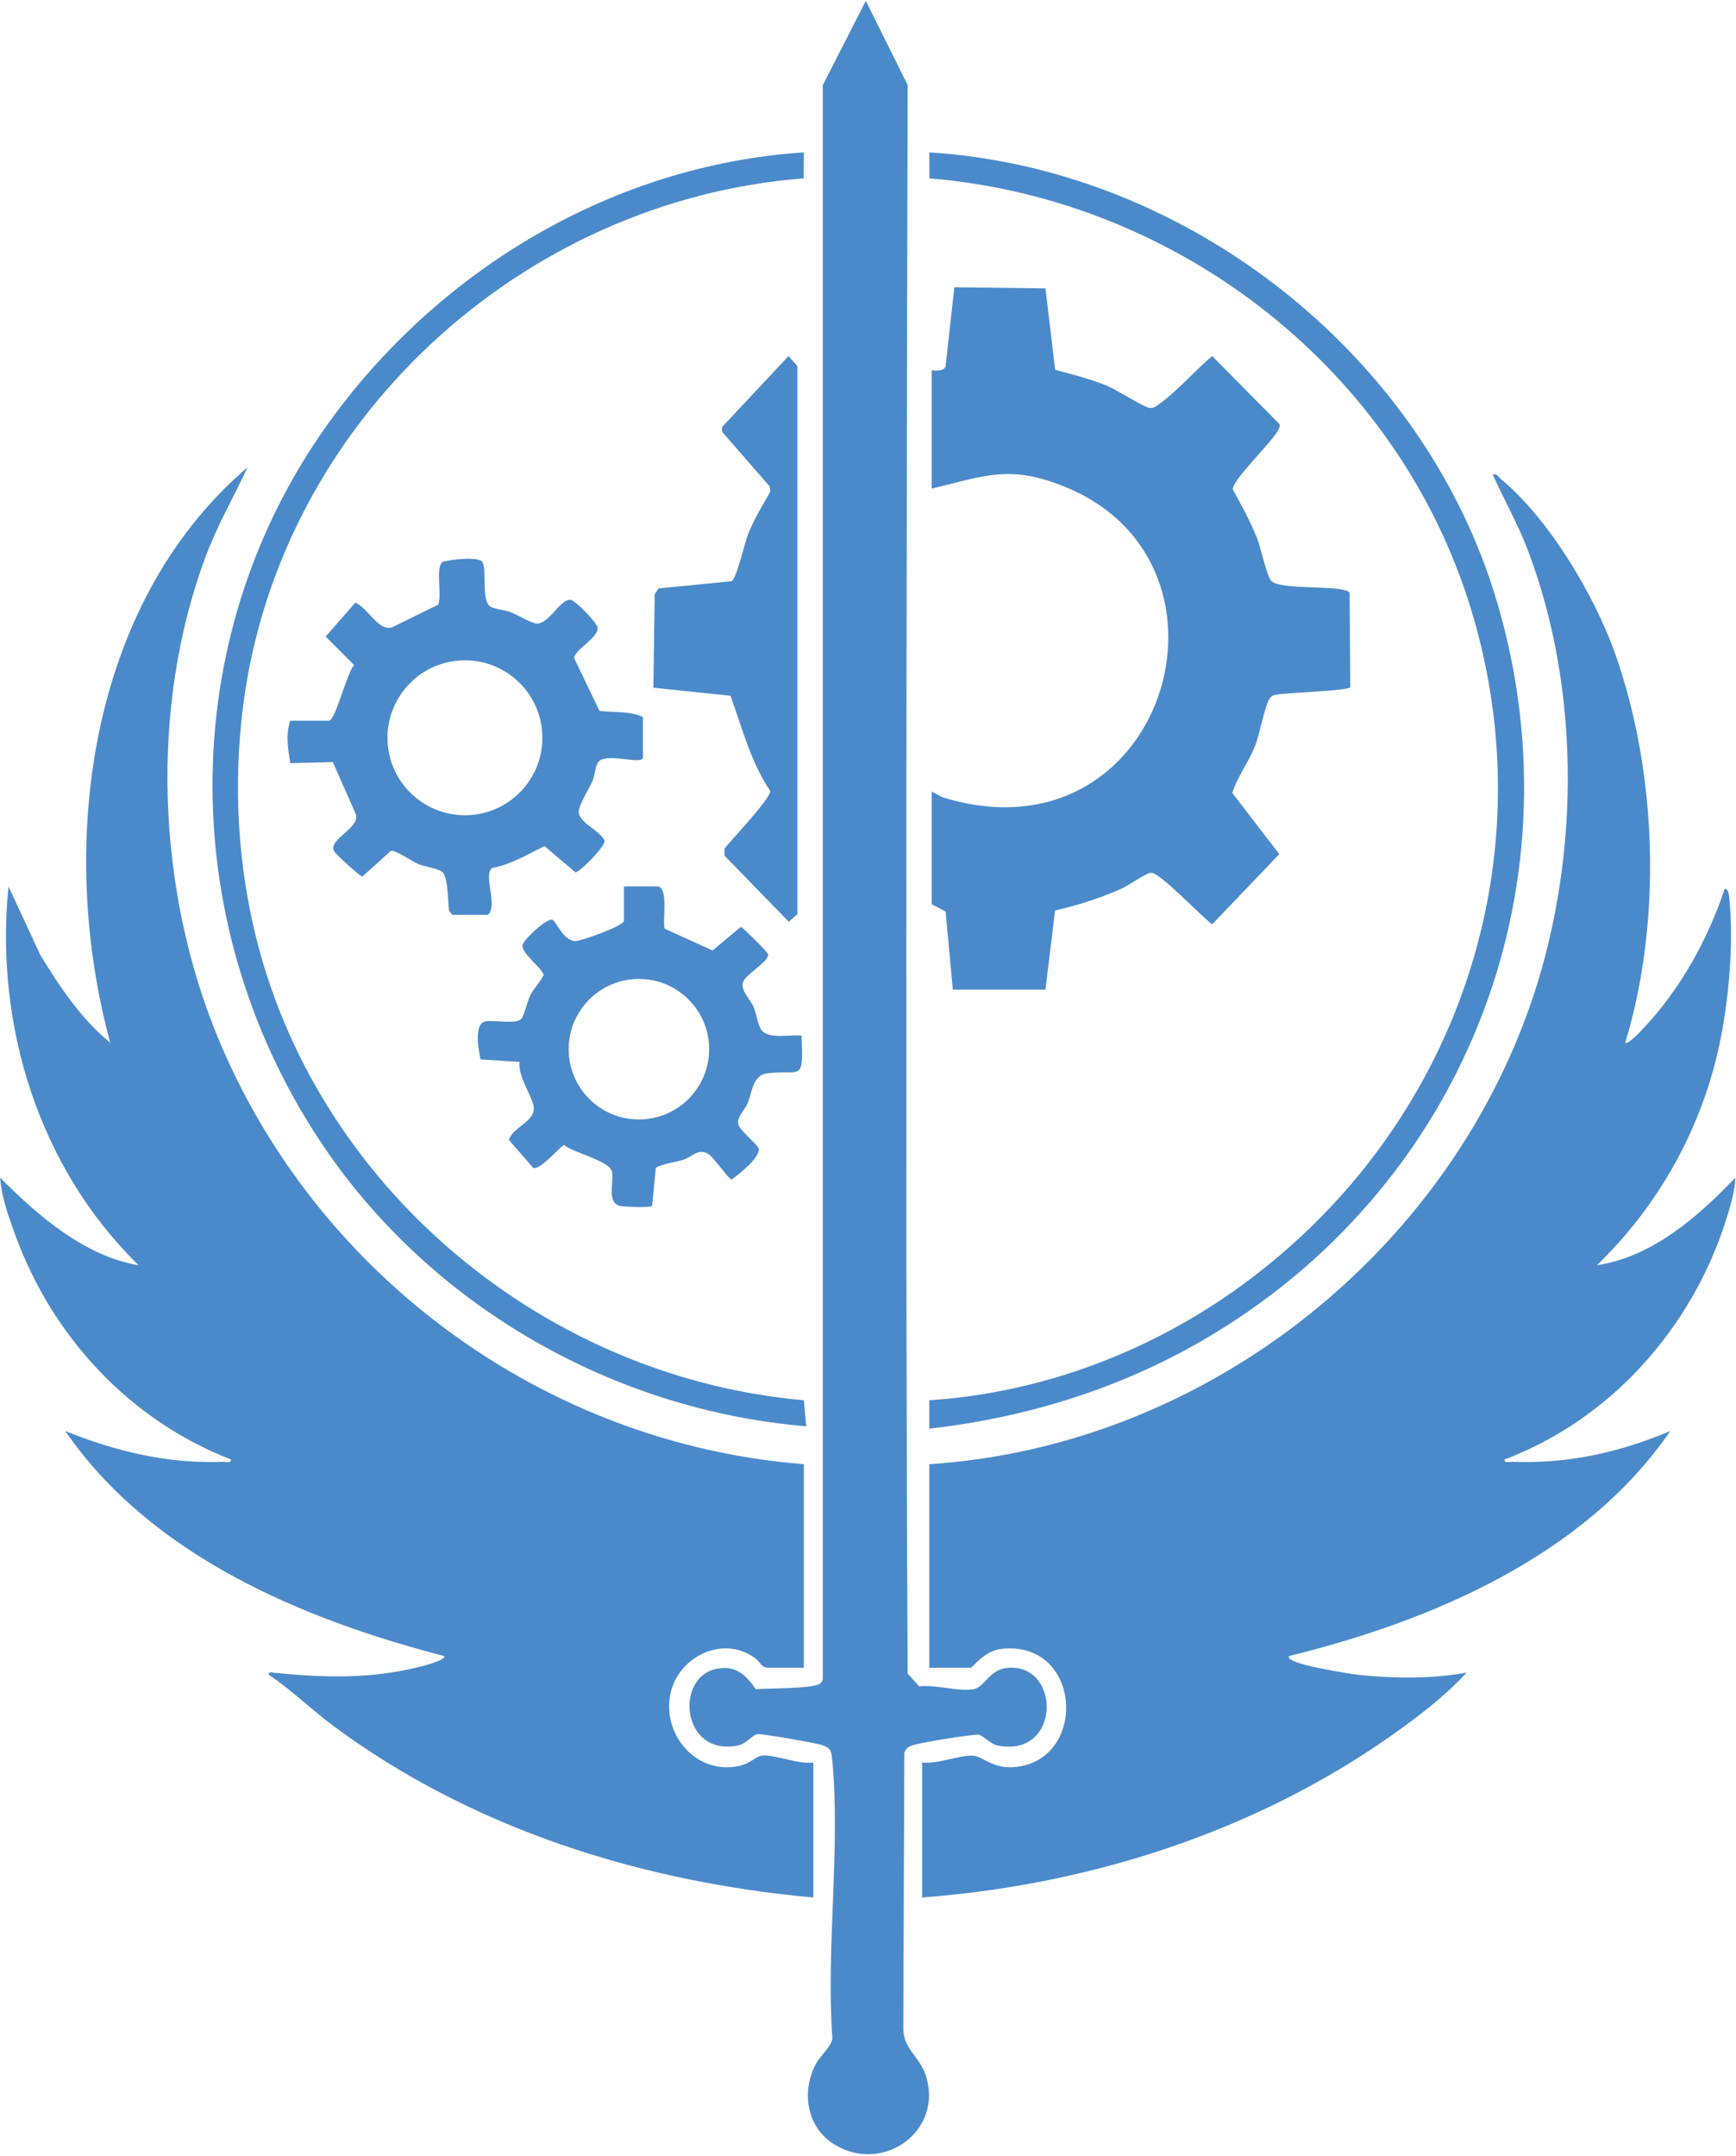
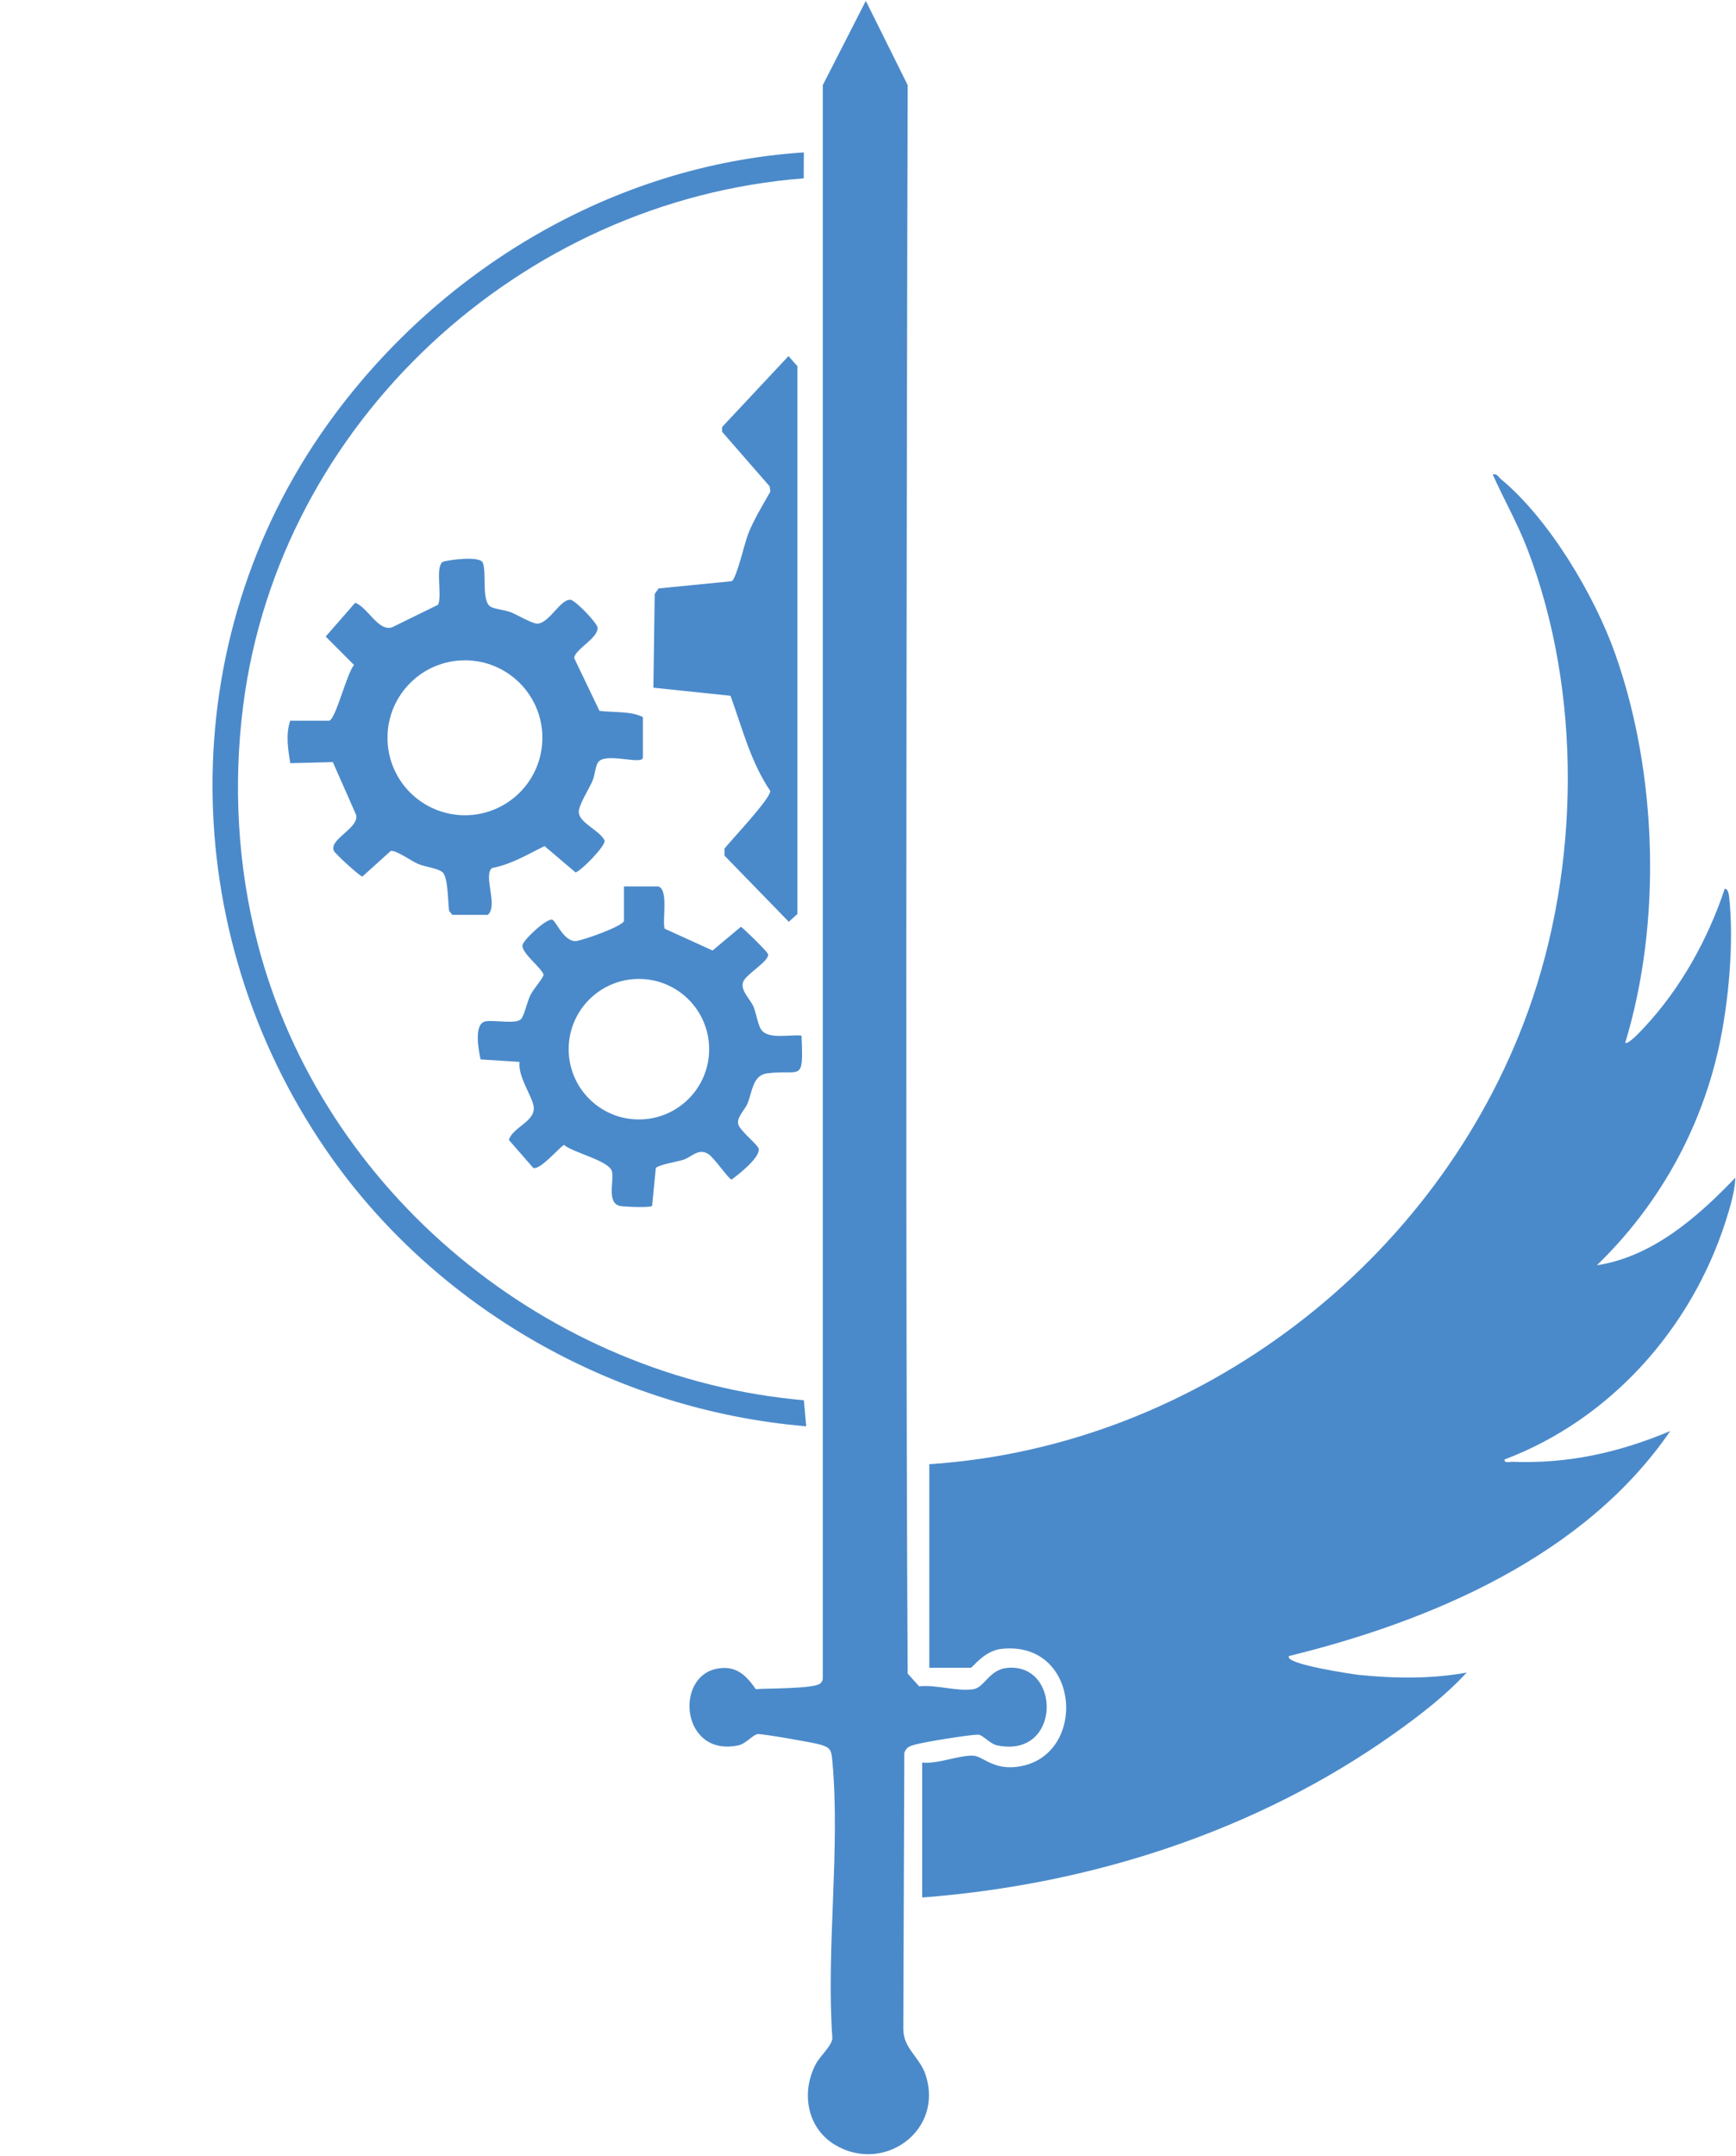
<svg xmlns="http://www.w3.org/2000/svg" width="753" height="935" viewBox="0 0 753 935" fill="none">
-   <path d="M409.279 345.867C407.917 345.452 404.12 343.083 404.12 343.348V392.095L410.157 395.299L413.296 429.124L453.473 429.127L457.651 394.804C467.629 392.563 477.291 389.438 486.628 385.274C489.797 383.86 496.792 378.682 499.267 378.46C502.968 378.13 521.349 397.71 525.793 400.806L554.897 370.384L534.487 343.8C536.741 336.879 541.472 330.674 544.257 323.796C546.449 318.386 548.361 307.096 550.481 303.324C551.273 301.915 552.02 301.575 553.553 301.263C558.152 300.327 584.704 299.616 585.716 297.999L585.405 257.015C582.879 253.423 555.767 256.128 551.453 251.95C549.597 250.154 546.763 237.234 545.284 233.475C542.38 226.088 538.552 219.174 534.751 212.238C534.392 208.086 552.304 191.312 554.559 186.183C554.903 185.399 555.343 184.766 554.951 183.867L525.793 154.412C518.399 160.555 510.852 169.399 503.205 174.924C501.701 176.011 500.407 177.256 498.323 176.808C495.428 176.186 484.488 169.047 480.084 167.248C473.032 164.37 465.071 162.302 457.696 160.37L453.471 125.067L413.956 124.559L410.141 158.878C409.401 161.211 405.475 160.694 404.12 160.558V211.876C427.365 206.359 438.075 201.194 462.629 211.4C544.324 245.356 504.497 374.859 409.279 345.867Z" fill="#4B8ACA" />
-   <path d="M403.1 619.522C445.012 614.734 485.023 602.43 521.482 581.33C633.442 516.537 686.215 386.973 649.538 261.677C618 153.938 515.02 73.064 403.088 66.089L403.148 77.337C511.312 86.334 606.706 160.561 638.243 264.757C672.186 376.904 629.112 494.041 534.408 560.374C495.931 587.324 450.159 604.128 403.088 607.2L403.1 619.522Z" fill="#4B8ACA" />
  <path d="M141.454 498.691C188.523 567.183 266.737 611.611 349.701 618.49L348.679 607.2C237.789 597.516 139.87 517.251 111.781 409.259C103.061 375.734 101.083 340.375 105.474 305.992C121.149 183.251 225.837 86.83 348.619 77.338L348.678 66.09C265.658 71.496 189.678 117.303 141.891 184.286C74.875 278.22 76.482 404.15 141.454 498.691Z" fill="#4B8ACA" />
  <path d="M748.383 529.977C750.309 524.017 752.543 516.571 752.715 510.693C736.469 527.683 716.734 545.01 692.643 548.667C719.101 523.122 737.589 490.303 745.534 454.226C749.802 434.847 752.173 408.857 750.049 389.106C749.942 388.117 749.601 385.243 748.101 385.427C740.865 407.209 728.966 428.69 713.206 445.514C712.262 446.523 706.063 453.309 704.966 452.151C720.923 399.638 718.895 335.283 700.597 283.518C691.65 258.213 671.882 224.995 651.061 207.787C649.905 206.831 649.402 205.295 647.471 205.741C652.398 216.711 658.294 227.037 662.611 238.335C686.313 300.373 685.305 376.043 662.885 438.318C623.595 547.453 519.378 627.355 403.093 634.927V723.23H421.062C421.866 723.23 426.787 715.849 434.405 715.014C469.273 711.197 472.017 763.034 440.457 766.241C430.541 767.247 426.159 761.533 422.153 761.331C416.081 761.026 406.657 765.075 400.013 764.302V822.827C472.906 817.295 545.019 794.154 604.665 751.79C615.775 743.898 626.977 735.307 636.17 725.294C620.883 728.087 604.93 727.882 589.459 726.305C587.41 726.095 556.463 721.594 559.165 718.109C621.102 702.894 687.437 674.642 724.474 620.563C702.33 629.855 680.363 634.789 656.183 633.901C654.943 633.855 652.362 634.671 652.607 632.887C698.431 615.587 733.403 576.335 748.383 529.977Z" fill="#4B8ACA" />
  <path d="M277.131 485.44C260.304 485.44 246.663 471.799 246.663 454.972C246.663 438.145 260.304 424.505 277.131 424.505C293.958 424.505 307.599 438.145 307.599 454.972C307.599 471.799 293.958 485.44 277.131 485.44ZM332.707 465.457C347.454 463.529 348.622 470.004 347.652 449.076C342.986 448.52 334.079 450.657 330.646 447.087C328.759 445.124 328.135 439.528 326.831 436.527C325.324 433.061 320.748 429.196 322.479 425.488C323.758 422.751 331.387 417.964 332.82 415.189C333.587 413.704 333.051 413.68 332.307 412.6C331.52 411.455 322.078 402.055 321.323 401.924L309.088 412.175L288.27 402.705C287.227 398.875 290.071 385.665 285.527 384.395H270.639V399.283C270.639 401.513 252.022 408.109 249.568 408.097C244.539 408.073 241.365 399.868 239.705 398.911C237.539 397.663 227.094 407.48 226.641 409.808C225.969 413.259 235.781 420.356 235.766 422.9C234.242 426.063 231.644 428.425 230.042 431.587C228.724 434.184 227.343 440.557 226.002 441.921C223.689 444.277 214.31 442.173 210.561 442.908C205.378 443.923 207.577 455.469 208.457 459.411L225.359 460.48C224.599 466.836 230.662 475.072 231.45 479.631C232.604 486.303 222.455 488.624 220.727 494.313L231.315 506.475C234.446 507.296 241.865 498.321 244.606 496.465C248.797 499.988 264.566 503.344 265.482 508.144C266.327 512.569 263.066 521.896 269.123 522.985C270.818 523.291 282.032 523.824 282.856 522.903L284.463 506.543C285.372 505.128 293.9 503.735 296.286 502.964C300.168 501.709 302.811 497.793 307.142 500.36C309.68 501.865 316.132 511.459 317.343 511.489C320.435 509.26 329.99 501.74 329.056 498.064C328.638 496.417 321.644 490.828 320.423 488.041C319.028 484.863 322.982 481.521 324.228 478.541C326.316 473.553 326.434 466.279 332.707 465.457Z" fill="#4B8ACA" />
-   <path d="M330.747 761.258C328.303 761.426 325.531 764.342 322.44 765.278C303.894 770.893 287.559 753.879 290.608 735.49C293.319 719.146 312.666 708.735 327.047 718.675C330.28 720.911 329.763 723.23 333.786 723.23H348.674V634.927C236.606 626.166 137.403 553.591 94.579 450.075C67.996 385.817 64.8 306.861 89.159 241.419C94.184 227.919 101.327 215.663 107.371 202.655C37.796 262.033 24.791 367.609 47.819 452.161C35.132 441.817 26.004 428.017 17.52 414.19L3.687 384.399C-2.393 444.373 16.796 506.434 60.15 548.669C36.7 544.741 16.398 527.159 0.079 510.693C0.512 518.699 3.858 527.995 6.739 535.862C22.816 579.754 56.362 615.93 100.187 632.887C100.432 634.671 97.85 633.855 96.611 633.901C72.506 634.782 50.487 629.45 28.32 620.563C65.363 674.499 131.118 702.206 192.602 718.109C193.872 719.745 183.474 722.433 182.339 722.719C160.883 728.143 140.771 727.545 119.062 725.395C117.979 725.289 116.354 724.617 116.631 726.298C126.354 732.731 134.96 741.261 144.434 748.298C204.678 793.063 278.287 816.094 352.782 822.827V764.302C346.314 765.217 336.515 760.861 330.747 761.258Z" fill="#4B8ACA" />
  <path d="M201.668 353.523C183.116 353.523 168.077 338.485 168.077 319.933C168.077 301.381 183.116 286.341 201.668 286.341C220.22 286.341 235.259 301.381 235.259 319.933C235.259 338.485 220.22 353.523 201.668 353.523ZM260.017 308.253L249.045 285.35C249.452 281.439 259.423 276.845 259.215 272.201C258.888 269.937 249.548 260.301 247.484 260.101C243.047 259.67 238.367 270.209 233.071 270.439C230.989 270.53 224.292 266.57 221.639 265.517C219.105 264.51 214.548 264.155 212.779 263.082C208.691 260.602 211.225 248.115 209.379 243.947C208.085 241.029 194.993 242.681 191.992 243.627C188.689 246.23 191.863 257.986 190.055 262.226L170.049 272.041C164.027 273.913 159.651 263.502 154.089 261.366L141.263 276.035L153.567 288.362C150.344 292.095 145.713 311.69 142.805 312.521H125.864C123.887 318.581 124.923 324.863 125.915 330.947L144.367 330.475L154.451 353.338C155.999 359.045 142.507 363.949 144.825 368.971C145.429 370.282 156.181 380.11 157.191 380.103L169.54 368.961C171.976 368.71 178.249 373.286 181.324 374.626C184.252 375.903 189.719 376.431 191.876 378.177C194.453 380.262 194.237 391.367 194.816 395.018L196.197 396.715H211.6C216.188 392.735 209.472 379.747 213.388 376.422C221.777 374.837 228.699 370.585 236.191 366.887L249.591 378.27C251.48 378.27 262.724 366.865 262.267 364.521C260.144 360.009 251.077 356.822 251.047 352.074C251.027 348.998 255.609 341.901 257.061 338.474C258.044 336.155 258.213 332.306 259.423 330.566C262.625 325.957 278.853 332.053 278.853 328.435V310.979C273.837 308.266 265.907 309.033 260.017 308.253Z" fill="#4B8ACA" />
  <path d="M334.091 342.966C334.409 346.121 317.248 364.193 314.241 367.985L314.244 371.025L342.141 399.721L345.889 396.346V158.817L342.017 154.402L313.185 185.209L313.204 187.225L333.829 210.893L334.152 213.185C330.889 218.904 326.973 225.334 324.563 231.422C322.944 235.51 319.573 250.517 317.439 252.021L285.672 255.165L283.981 257.581L283.409 298.21L316.863 301.72C321.977 315.809 325.593 330.358 334.091 342.966Z" fill="#4B8ACA" />
  <path d="M436.579 723.3C429.015 724.149 426.949 731.841 422.14 732.52C414.896 733.542 406.211 730.484 398.672 731.245L393.717 725.738C392.377 498.844 393.717 36.914 393.717 36.914L375.557 0.382L356.888 36.914L356.889 727.852C356.859 728.721 356.483 729.329 355.888 729.93C353.425 732.42 332.673 732.053 327.837 732.49C323.429 726.122 318.891 721.932 310.624 723.692C292.516 727.545 295.657 761.932 320.203 756.877C323.64 756.17 326.573 752.182 328.663 751.976C330.693 751.776 352.997 755.678 355.915 756.548C360.448 757.9 360.627 759.214 361.043 763.741C364.543 801.876 358.283 845.277 361.049 883.976C360.581 887.468 355.719 891.477 353.784 895.192C347.457 907.328 349.965 922.693 362.107 930.041C383.124 942.76 409.411 924.138 401.525 899.864C398.933 891.884 391.817 888.442 391.817 879.796L392.249 760.133C393.061 757.693 394.579 757.164 396.864 756.532C400.855 755.429 420.761 752.142 424.389 752.23C426.241 752.274 429.333 756.205 432.591 756.877C460.527 762.638 460.403 720.624 436.579 723.3Z" fill="#4B8ACA" />
</svg>